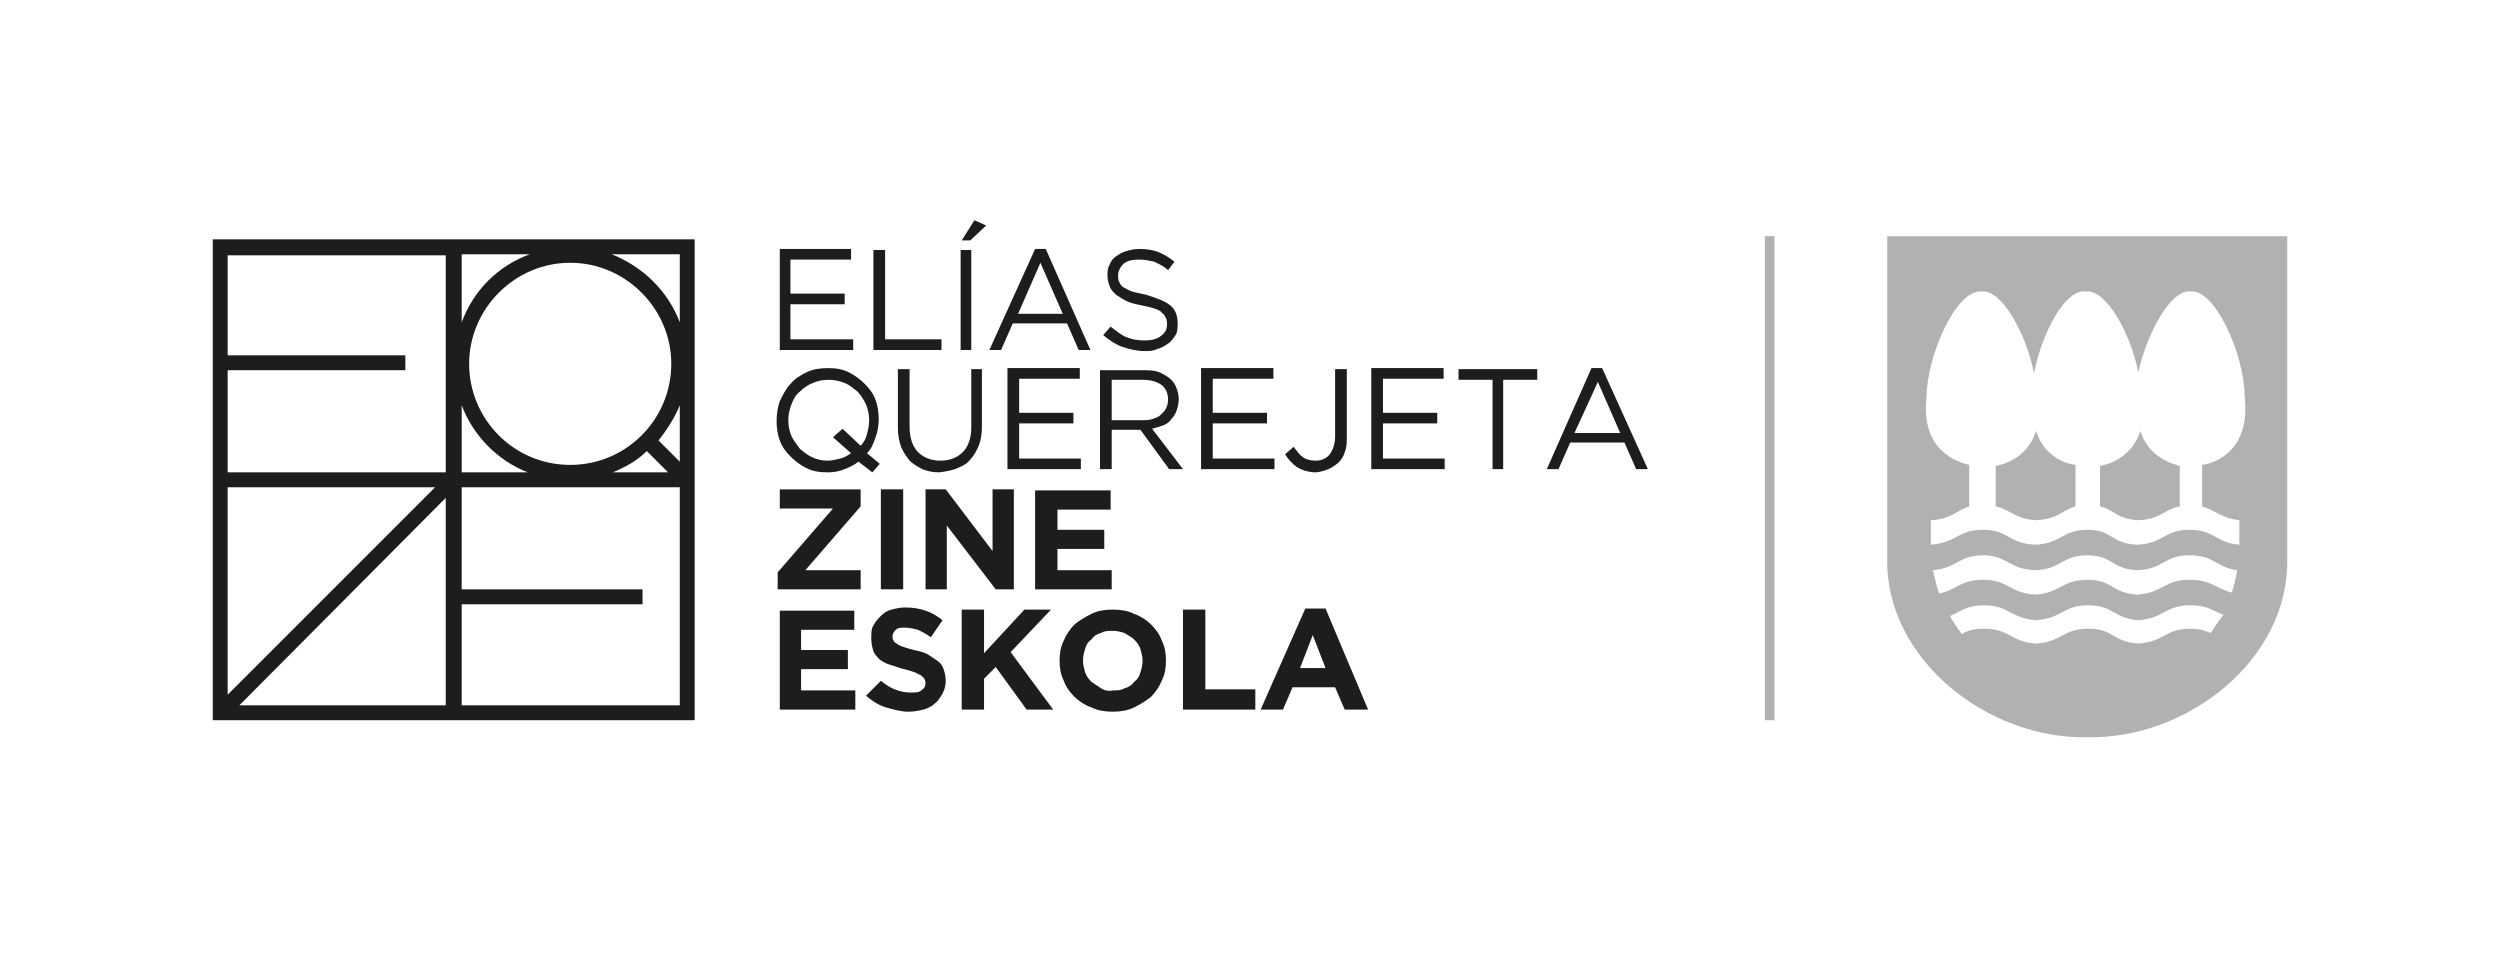
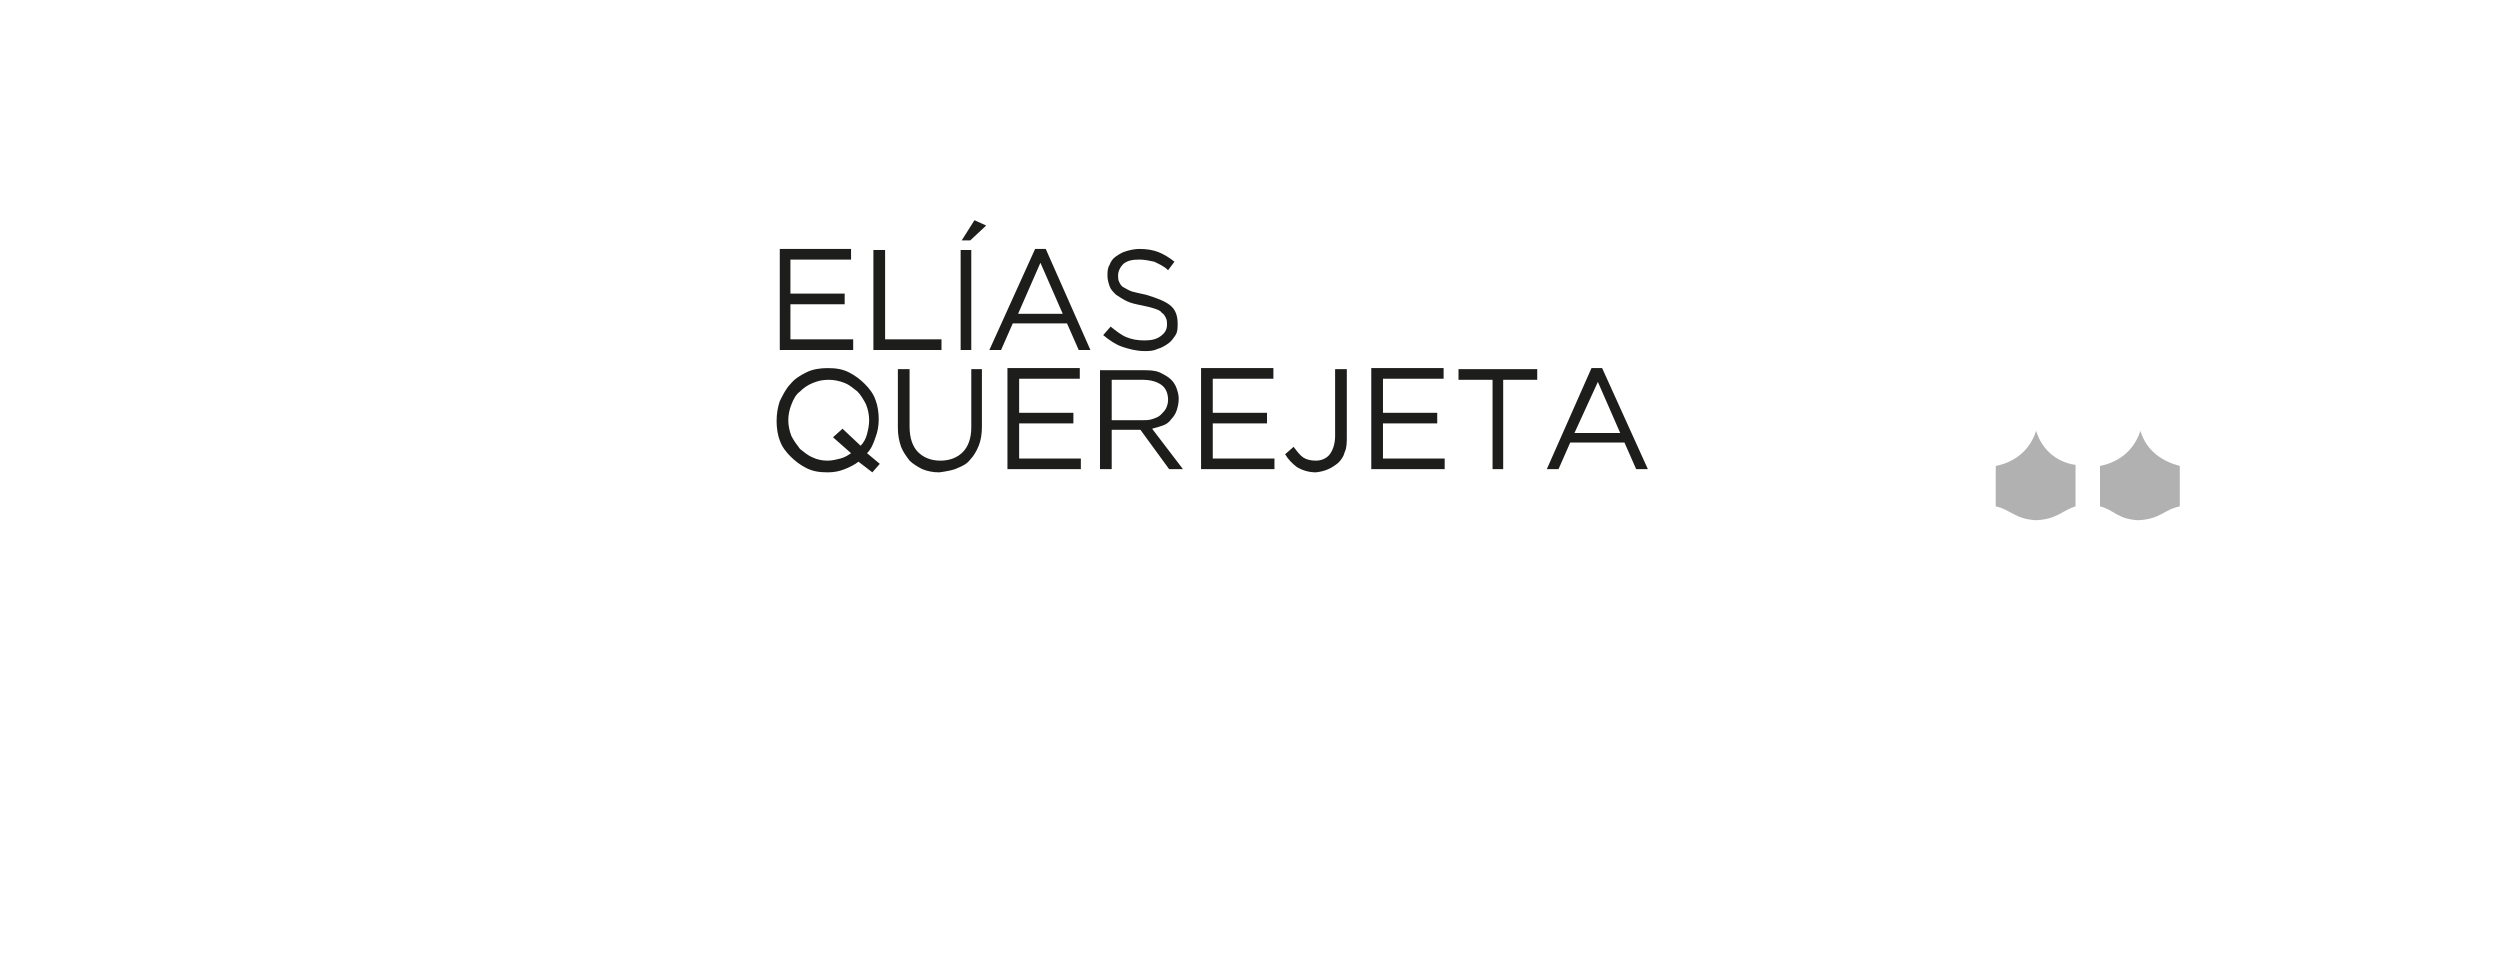
<svg xmlns="http://www.w3.org/2000/svg" id="Layer_2" data-name="Layer 2" viewBox="0 0 235 90">
  <g id="Layer_1-2" data-name="Layer 1">
    <g>
      <g>
-         <path d="M97.4,55.4h7.1v-1.8h-5.1v-2h4.4v-1.8h-4.4v-1.9h5v-1.8h-7.1v9.3h.1Zm-10.4,0h2v-6l4.6,6h1.7v-9.4h-2v5.8l-4.4-5.8h-1.9v9.4Zm-4.2,0h2.1v-9.4h-2.1v9.4Zm-9.7,0h7.8v-1.8h-5.2l5.2-6v-1.6h-7.6v1.8h5l-5.2,6v1.6Z" style="fill: #1d1d1b;" />
        <g>
          <g>
            <path d="M201.2,40.5c-.7,2.1-2.3,3-3.8,3.3v3.8c1.3,.3,1.6,1.2,3.6,1.3,2.1-.1,2.4-1,3.9-1.3v-3.8c-1.5-.4-3.1-1.3-3.7-3.3" style="fill: #b1b1b1;" />
            <path d="M191.4,40.5c-.7,2.1-2.3,3-3.8,3.3v3.8c1.4,.3,1.8,1.2,3.8,1.3,2-.1,2.4-.9,3.7-1.3v-3.9c-1.5-.2-3.1-1.2-3.7-3.2" style="fill: #b1b1b1;" />
-             <path d="M210.5,48.9v2.3c-2.3-.2-2.3-1.4-4.7-1.4s-2.4,1.3-4.9,1.4c-2.5-.1-2.3-1.4-4.7-1.4s-2.4,1.3-4.9,1.4c-2.5-.1-2.5-1.4-4.9-1.4s-2.4,1.2-4.9,1.4v-2.3c1.9-.1,2.4-.9,3.6-1.3v-3.9c-2.1-.5-4.5-2.1-4-6.4,0-3.8,2.8-10.2,5.2-9.9,1.9-.2,4.2,4.1,4.9,7.7,.7-3.7,2.9-8,4.9-7.7,1.9-.2,4.2,4,4.9,7.6,.8-3.6,3-7.8,4.9-7.6,2.3-.3,5.1,6,5.1,9.9,.5,4.4-2,6.1-4,6.4v3.9c1.3,.4,1.8,1.1,3.5,1.3m-.7,6.8c-1.6-.4-1.9-1.2-4-1.2-2.4,0-2.4,1.2-4.9,1.4-2.5-.2-2.3-1.4-4.7-1.4s-2.4,1.2-4.9,1.4c-2.5-.2-2.5-1.4-4.9-1.4-2.1,0-2.4,.9-4.1,1.3-.3-.7-.4-1.4-.6-2.2,2.3-.2,2.4-1.4,4.7-1.4s2.4,1.3,4.9,1.4c2.5-.1,2.5-1.4,4.9-1.4s2.3,1.3,4.7,1.4c2.5-.1,2.5-1.4,4.9-1.4s2.4,1.1,4.5,1.4c-.1,.7-.3,1.4-.5,2.1m-2,3.8c-.5-.2-1-.4-1.9-.4-2.4,0-2.4,1.2-4.9,1.4-2.5-.2-2.3-1.4-4.7-1.4s-2.4,1.2-4.9,1.4c-2.5-.2-2.5-1.4-4.9-1.4-1,0-1.6,.2-2.1,.5-.4-.6-.8-1.1-1.1-1.7,1-.4,1.5-1,3.2-1,2.4,0,2.4,1.2,4.9,1.4,2.5-.2,2.5-1.4,4.9-1.4s2.3,1.2,4.7,1.4c2.5-.2,2.5-1.4,4.9-1.4,1.6,0,2.1,.5,3.1,.9-.4,.5-.8,1.1-1.2,1.7m7.2-37.3h-37.6v30.3c-.2,9.4,9.4,17,18.8,16.8,9.4,.2,19-7.3,18.8-16.8V22.2Z" style="fill: #b1b1b1;" />
-             <path d="M118.5,66.7h2.1l.9-2.1h4l.9,2.1h2.2l-4-9.5h-1.9l-4.2,9.5Zm3.7-3.9l1.2-3.1,1.2,3.1h-2.4Zm-11,3.9h6.8v-1.9h-4.7v-7.5h-2.1v9.4Zm-4.6-.2c.6-.3,1.1-.6,1.6-1,.4-.4,.8-1,1-1.5,.3-.6,.4-1.2,.4-1.9h0c0-.7-.1-1.3-.4-1.9-.2-.6-.6-1.1-1-1.5s-1-.8-1.6-1c-.6-.3-1.3-.4-2-.4s-1.4,.1-2,.4-1.1,.6-1.6,1c-.4,.4-.8,1-1,1.5-.3,.6-.4,1.2-.4,1.9h0c0,.7,.1,1.3,.4,1.9,.2,.6,.6,1.1,1,1.5s1,.8,1.6,1c.6,.3,1.3,.4,2,.4s1.4-.1,2-.4m-3.1-1.8c-.3-.2-.6-.4-.9-.6-.3-.3-.5-.6-.6-.9-.1-.4-.2-.7-.2-1.1h0c0-.4,.1-.8,.2-1.1,.1-.4,.3-.7,.6-.9,.2-.3,.5-.5,.9-.6,.3-.2,.7-.2,1.1-.2s.8,.1,1.1,.2c.3,.2,.7,.4,.9,.6,.3,.3,.5,.6,.6,.9,.1,.4,.2,.7,.2,1.1h0c0,.4-.1,.8-.2,1.1-.1,.4-.3,.7-.6,.9-.2,.3-.5,.5-.9,.6-.3,.2-.7,.2-1.1,.2-.4,.1-.8,0-1.1-.2m-13.1,2h2.1v-2.9l1.1-1.1,2.9,4h2.5l-4-5.4,3.8-4h-2.5l-3.8,4.1v-4.1h-2.1v9.4Zm-3.6,0c.4-.1,.8-.3,1.1-.6,.3-.2,.5-.6,.7-.9,.2-.4,.3-.8,.3-1.2h0c0-.4-.1-.8-.2-1.1-.1-.3-.3-.6-.6-.8-.3-.2-.6-.4-.9-.6-.4-.2-.8-.3-1.3-.4-.4-.1-.7-.2-1-.3-.3-.1-.5-.2-.6-.3-.2-.1-.3-.2-.3-.3-.1-.1-.1-.2-.1-.4h0c0-.2,.1-.4,.3-.6,.2-.2,.5-.2,.9-.2s.8,.1,1.2,.2c.4,.2,.8,.4,1.2,.7l1.1-1.6c-.5-.4-1-.7-1.6-.9-.6-.2-1.2-.3-1.9-.3-.5,0-.9,.1-1.3,.2-.4,.1-.7,.3-1,.6-.3,.3-.5,.5-.7,.9-.2,.3-.2,.7-.2,1.2h0c0,.5,.1,.9,.2,1.2,.1,.3,.4,.6,.6,.8,.3,.2,.6,.4,1,.5s.8,.3,1.3,.4c.4,.1,.7,.2,1,.3,.2,.1,.4,.2,.6,.3l.3,.3c0,.1,.1,.2,.1,.4h0c0,.3-.1,.5-.4,.7-.2,.2-.6,.2-1,.2-.5,0-1-.1-1.5-.3-.5-.2-.9-.5-1.3-.8l-1.4,1.4c.6,.5,1.2,.9,1.9,1.1,.7,.2,1.4,.4,2.1,.4,.5,0,1-.1,1.4-.2m-13.5,0h7.1v-1.8h-5.1v-2h4.4v-1.8h-4.4v-1.9h5v-1.8h-7v9.3Z" style="fill: #1d1d1b;" />
          </g>
          <g>
            <path d="M145.4,44.1h1.1l1.1-2.5h5.1l1.1,2.5h1.1l-4.3-9.5h-1l-4.2,9.5Zm2.6-3.4l2.2-4.8,2.1,4.8h-4.3Zm-7.8,3.4h1.1v-8.4h3.2v-1h-7.4v1h3.2v8.4h-.1Zm-11.3,0h6.9v-1h-5.8v-3.3h5.1v-1h-5.1v-3.2h5.7v-1h-6.8s0,9.5,0,9.5Zm-3.1-.6c.3-.3,.5-.6,.6-1,.2-.4,.2-.9,.2-1.5v-6.3h-1.1v6.3c0,.7-.2,1.3-.5,1.7s-.8,.6-1.3,.6-.9-.1-1.2-.3c-.3-.2-.6-.6-.9-1l-.8,.7c.3,.5,.7,.9,1.1,1.2,.5,.3,1.1,.5,1.8,.5,.9-.1,1.5-.4,2.1-.9m-12.9,.6h6.9v-1h-5.8v-3.3h5.1v-1h-5.1v-3.2h5.7v-1h-6.8s0,9.5,0,9.5Zm-9.5,0h1.1v-3.7h2.7l2.7,3.7h1.3l-2.9-3.8c.4-.1,.7-.2,1-.3s.6-.3,.8-.6c.2-.2,.4-.5,.5-.8s.2-.7,.2-1.1h0c0-.4-.1-.7-.2-1s-.3-.6-.5-.8c-.3-.3-.7-.5-1.1-.7-.5-.2-1-.2-1.6-.2h-4s0,9.3,0,9.3Zm1.1-4.6v-3.8h2.9c.8,0,1.4,.2,1.8,.5s.6,.8,.6,1.4h0c0,.3-.1,.6-.2,.8s-.3,.4-.5,.6c-.2,.2-.5,.3-.8,.4-.3,.1-.6,.1-1,.1h-2.8Zm-9.8,4.6h6.9v-1h-5.8v-3.3h5.1v-1h-5.1v-3.2h5.7v-1h-6.8s0,9.5,0,9.5Zm-4.7-.1c.5-.2,.9-.4,1.2-.8,.3-.3,.6-.8,.8-1.3,.2-.5,.3-1.1,.3-1.8v-5.4h-1v5.5c0,1-.3,1.8-.8,2.3s-1.2,.8-2.1,.8-1.6-.3-2.1-.8-.8-1.3-.8-2.4v-5.4h-1.1v5.5c0,.7,.1,1.2,.3,1.8,.2,.5,.5,.9,.8,1.3,.3,.3,.8,.6,1.2,.8,.5,.2,1,.3,1.6,.3,.7-.1,1.3-.2,1.7-.4m-8,.4l.7-.8-1.2-1c.4-.4,.6-.9,.8-1.5,.2-.5,.3-1.1,.3-1.7h0c0-.6-.1-1.3-.3-1.8-.2-.6-.6-1.1-1-1.5s-.9-.8-1.5-1.1-1.2-.4-2-.4c-.7,0-1.4,.1-2,.4-.6,.3-1.1,.6-1.5,1.1-.4,.4-.7,1-1,1.6-.2,.6-.3,1.2-.3,1.9h0c0,.6,.1,1.3,.3,1.8,.2,.6,.6,1.1,1,1.5s.9,.8,1.5,1.1,1.2,.4,2,.4c.6,0,1.1-.1,1.6-.3s.9-.4,1.3-.7l1.3,1Zm-5.6-1.4c-.5-.2-.8-.5-1.2-.8-.3-.4-.6-.8-.8-1.2-.2-.5-.3-1-.3-1.5h0c0-.5,.1-1,.3-1.5s.4-.9,.8-1.2c.3-.3,.7-.6,1.2-.8s.9-.3,1.5-.3c.5,0,1,.1,1.5,.3s.8,.5,1.2,.8c.3,.3,.6,.8,.8,1.2,.2,.5,.3,1,.3,1.5h0c0,.5-.1,.9-.2,1.3-.1,.4-.3,.8-.6,1.1l-1.7-1.6-.9,.8,1.7,1.5c-.3,.2-.6,.4-1,.5s-.8,.2-1.2,.2c-.5,0-1-.1-1.4-.3" style="fill: #1d1d1b;" />
            <path d="M108.8,32.8c.4-.1,.7-.3,1-.5s.5-.5,.7-.8,.2-.7,.2-1.1h0c0-.7-.2-1.3-.7-1.7s-1.3-.7-2.3-1c-.5-.1-.9-.2-1.3-.3-.3-.1-.6-.3-.8-.4s-.3-.3-.4-.5-.1-.4-.1-.6h0c0-.4,.2-.8,.5-1.1,.4-.3,.8-.4,1.5-.4,.5,0,.9,.1,1.4,.2,.4,.2,.9,.4,1.3,.8l.6-.8c-.5-.4-1-.7-1.5-.9-.5-.2-1.1-.3-1.8-.3-.4,0-.9,.1-1.2,.2-.4,.1-.7,.3-1,.5s-.5,.5-.6,.8c-.2,.3-.2,.7-.2,1h0c0,.4,.1,.7,.2,1s.3,.5,.6,.8c.3,.2,.6,.4,1,.6,.4,.2,.9,.3,1.4,.4,.5,.1,.9,.2,1.2,.3,.3,.1,.6,.2,.7,.4,.2,.1,.3,.3,.4,.5s.1,.4,.1,.6h0c0,.5-.2,.8-.6,1.1s-.9,.4-1.5,.4c-.7,0-1.2-.1-1.7-.3s-1-.6-1.5-1l-.7,.8c.6,.5,1.2,.9,1.8,1.1,.6,.2,1.3,.4,2.1,.4,.4,0,.8,0,1.2-.2m-15.8,.1h1.1l1.1-2.5h5.1l1.1,2.5h1.1l-4.2-9.5h-1l-4.3,9.5Zm2.7-3.4l2.1-4.8,2.1,4.8h-4.2Zm-5.4,3.4h1v-9.4h-1v9.4Zm.1-10.3h.8l1.5-1.4-1.1-.5-1.2,1.9Zm-8.3,10.3h6.4v-1h-5.3v-8.4h-1.1v9.4Zm-8.8,0h6.9v-1h-5.9v-3.3h5.1v-1h-5.1v-3.2h5.7v-1h-6.7v9.5Z" style="fill: #1d1d1b;" />
-             <path d="M64.2,22.5H20v45.2h45.3V22.5h-1.1Zm-.3,7.8c-1.1-2.9-3.4-5.2-6.4-6.4h6.4v6.4Zm-20.5,14.1v-6.3c1.1,2.9,3.4,5.2,6.2,6.3h-6.2Zm14.2,0c1.2-.5,2.3-1.1,3.2-2l2,2h-5.2Zm-4-.7c-5.3,0-9.5-4.3-9.5-9.5s4.3-9.5,9.5-9.5,9.5,4.3,9.5,9.5-4.2,9.5-9.5,9.5m-10.2-13.4v-6.4h6.4c-3,1.1-5.3,3.4-6.4,6.4m-2.5,15.5l-19.5,19.5v-19.5h19.5Zm1,1v19.5H22.5l19.4-19.5Zm1.5,10h17v-1.4h-17v-9.6h20.5v20.5h-20.5v-9.5Zm18.5-15.4c.8-1,1.5-2.1,2-3.3v5.3l-2-2Zm-20,3H21.4v-9.6h16.7v-1.4H21.4v-9.4h20.5v20.4Z" style="fill: #1d1d1b;" />
          </g>
-           <rect x="165.9" y="22.2" width=".9" height="45.5" style="fill: #b1b1b1;" />
        </g>
      </g>
      <rect width="235" height="90" style="fill: none;" />
    </g>
  </g>
</svg>